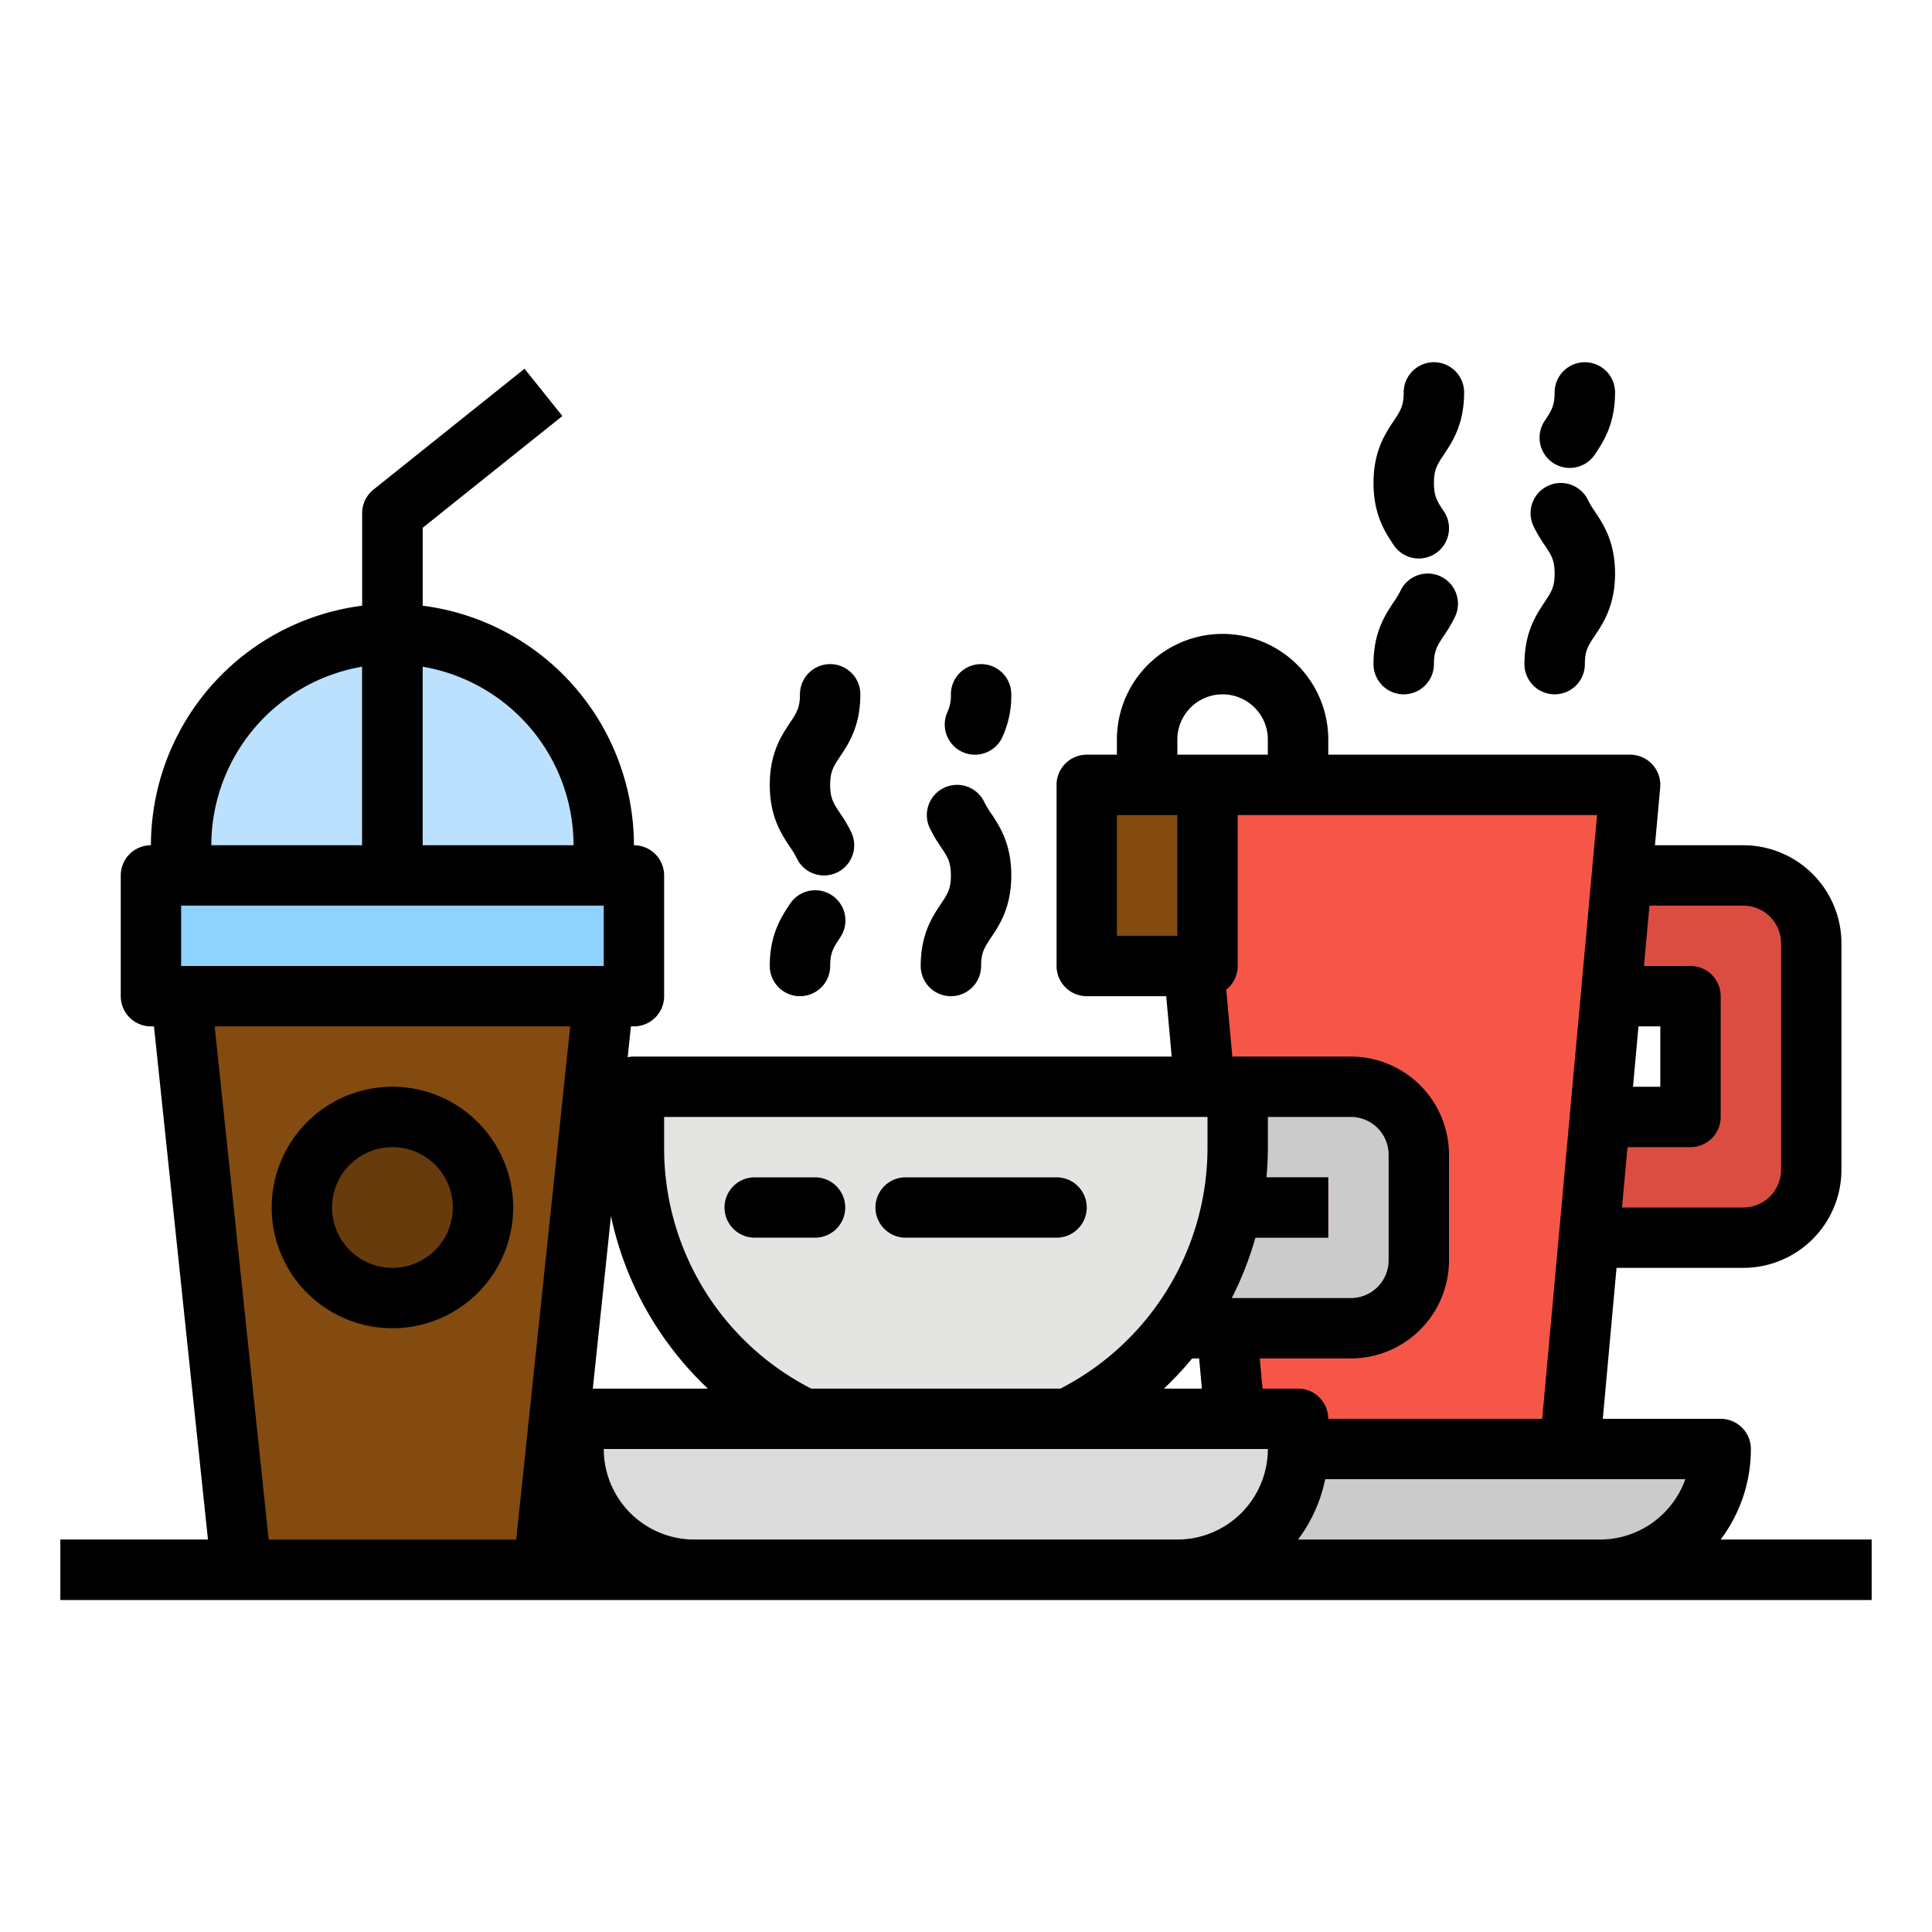
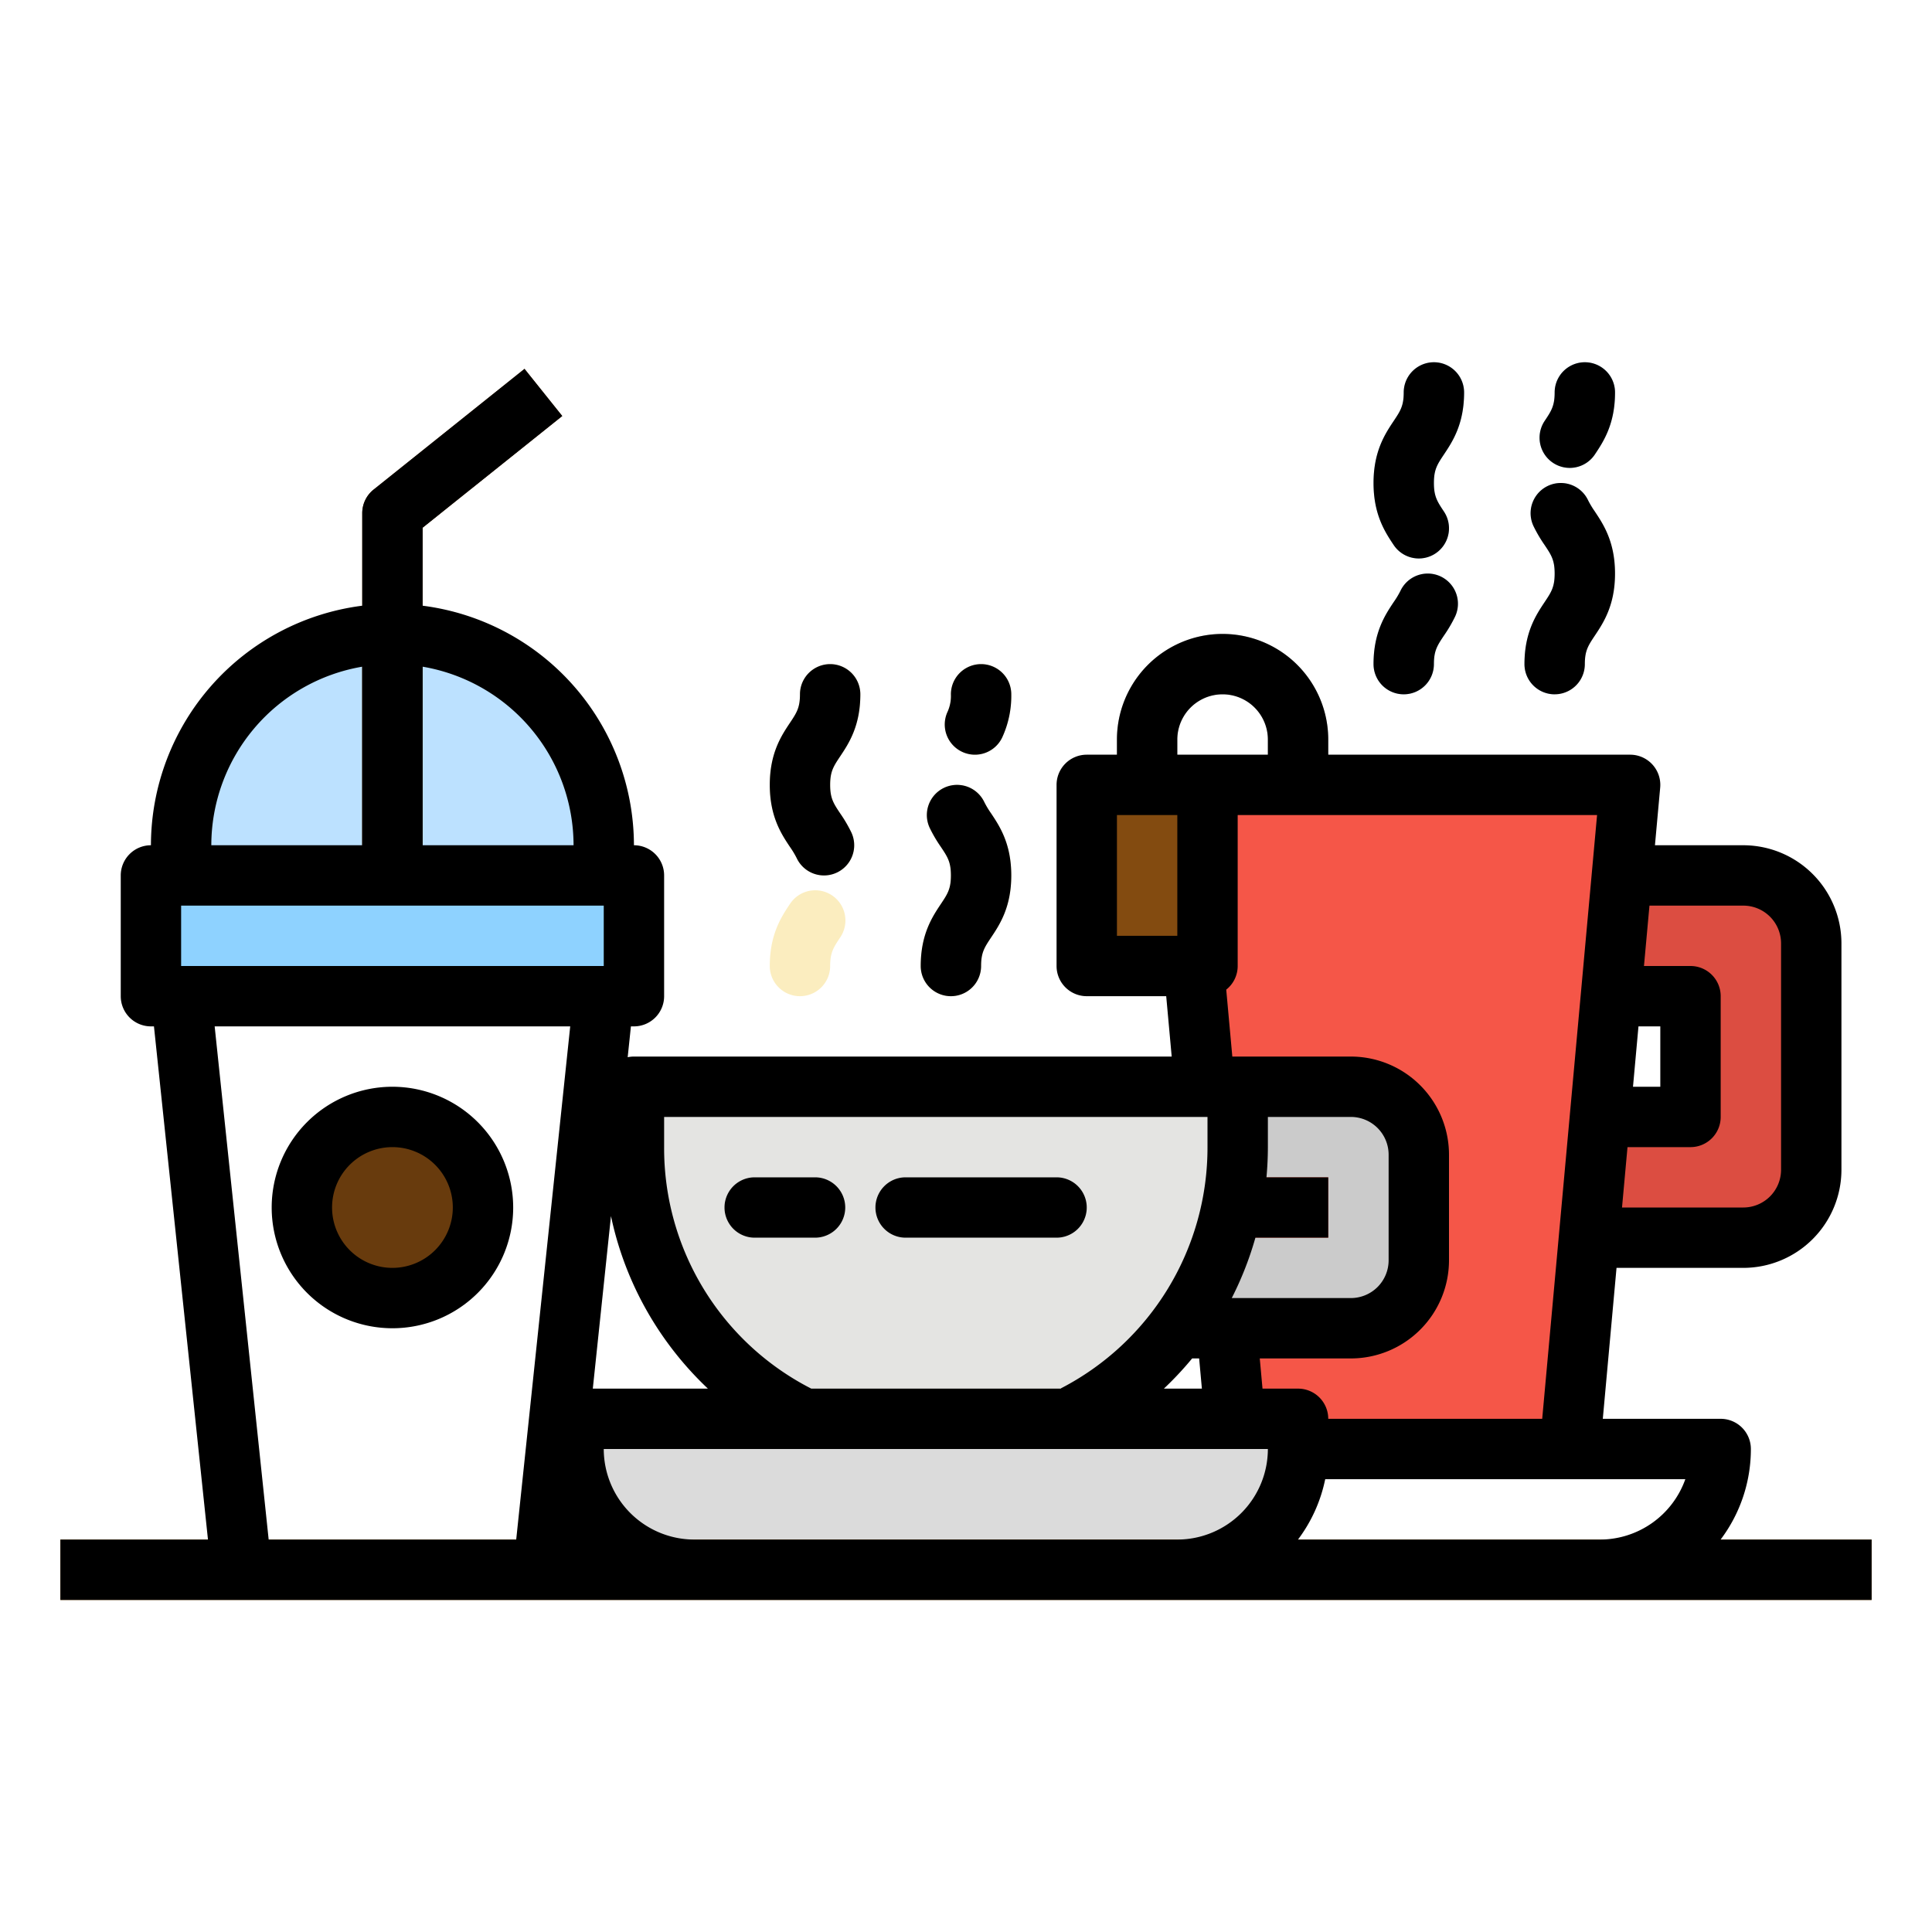
<svg xmlns="http://www.w3.org/2000/svg" height="512" viewBox="0 0 512 512" width="512">
  <g id="filled_outline" data-name="filled outline">
    <path d="m424 232v32h24v32h-32v32h46a18 18 0 0 0 18-18v-60a18 18 0 0 0 -18-18z" fill="#dc4d41" />
    <path d="m416 384h-88l-16-176h120z" fill="#f55648" />
-     <path d="m320 384h136a0 0 0 0 1 0 0 32 32 0 0 1 -32 32h-104a0 0 0 0 1 0 0v-32a0 0 0 0 1 0 0z" fill="#cbcbcb" />
    <path d="m358 288h-54v24h48v16h-48v24h54a18 18 0 0 0 18-18v-28a18 18 0 0 0 -18-18z" fill="#cbcbcb" />
-     <path d="m144 416h-80l-16-152h112z" fill="#834b10" />
    <path d="m40 232h128v32h-128z" fill="#8ed2ff" />
    <path d="m104 168a56 56 0 0 1 56 56v8a0 0 0 0 1 0 0h-112a0 0 0 0 1 0 0v-8a56 56 0 0 1 56-56z" fill="#bce1ff" />
    <path d="m288 208h32v48h-32z" fill="#834b10" />
    <path d="m352 208h-16v-12a12 12 0 0 0 -24 0v12h-16v-12a28 28 0 0 1 56 0z" fill="#cbcbcb" />
    <path d="m112 232h-16v-96a8 8 0 0 1 3-6.247l40-32 10 12.494-37 29.6z" fill="#6e3f0d" />
    <path d="m104 168a56.435 56.435 0 0 0 -8 .578v63.422h16v-63.422a56.435 56.435 0 0 0 -8-.578z" fill="#4c2b09" />
    <circle cx="104" cy="320" fill="#683b0d" r="24" />
    <path d="m252 264a8 8 0 0 1 -8-8c0-8.423 3.089-13.056 5.344-16.438 1.768-2.654 2.656-3.985 2.656-7.562s-.888-4.91-2.656-7.563a36.995 36.995 0 0 1 -2.962-5.05 8 8 0 1 1 14.5-6.772 23.578 23.578 0 0 0 1.778 2.946c2.251 3.381 5.34 8.014 5.34 16.439s-3.088 13.055-5.344 16.438c-1.768 2.652-2.656 3.984-2.656 7.562a8 8 0 0 1 -8 8z" fill="#fbedbf" />
    <path d="m258.365 200a8 8 0 0 1 -7.243-11.388 10.228 10.228 0 0 0 .878-4.612 8 8 0 0 1 16 0 26.339 26.339 0 0 1 -2.382 11.386 8 8 0 0 1 -7.253 4.614z" fill="#fbedbf" />
    <path d="m212 264a8 8 0 0 1 -8-8c0-8.423 3.089-13.056 5.344-16.438a8 8 0 1 1 13.312 8.875c-1.768 2.653-2.656 3.984-2.656 7.563a8 8 0 0 1 -8 8z" fill="#fbedbf" />
    <path d="m218.376 232a8 8 0 0 1 -7.254-4.618 23.59 23.59 0 0 0 -1.778-2.948c-2.256-3.381-5.344-8.014-5.344-16.434s3.089-13.055 5.344-16.436c1.768-2.656 2.656-3.987 2.656-7.564a8 8 0 0 1 16 0c0 8.422-3.089 13.055-5.344 16.437-1.768 2.653-2.656 3.984-2.656 7.563s.888 4.91 2.656 7.564a36.932 36.932 0 0 1 2.964 5.054 8 8 0 0 1 -7.244 11.382z" fill="#fbedbf" />
    <g fill="#bce1ff">
-       <path d="m412 184a8 8 0 0 1 -8-8c0-8.423 3.089-13.056 5.344-16.438 1.768-2.654 2.656-3.985 2.656-7.562s-.888-4.91-2.656-7.563a36.995 36.995 0 0 1 -2.962-5.05 8 8 0 1 1 14.5-6.772 23.578 23.578 0 0 0 1.778 2.946c2.251 3.381 5.34 8.014 5.34 16.439s-3.088 13.055-5.344 16.438c-1.768 2.652-2.656 3.984-2.656 7.562a8 8 0 0 1 -8 8z" />
+       <path d="m412 184a8 8 0 0 1 -8-8c0-8.423 3.089-13.056 5.344-16.438 1.768-2.654 2.656-3.985 2.656-7.562s-.888-4.91-2.656-7.563a36.995 36.995 0 0 1 -2.962-5.05 8 8 0 1 1 14.5-6.772 23.578 23.578 0 0 0 1.778 2.946s-3.088 13.055-5.344 16.438c-1.768 2.652-2.656 3.984-2.656 7.562a8 8 0 0 1 -8 8z" />
      <path d="m415.992 124a8 8 0 0 1 -6.648-12.438c1.768-2.654 2.656-3.985 2.656-7.562a8 8 0 0 1 16 0c0 8.421-3.089 13.054-5.344 16.437a7.992 7.992 0 0 1 -6.664 3.563z" />
      <path d="m372 184a8 8 0 0 1 -8-8c0-8.422 3.088-13.055 5.343-16.438a23.578 23.578 0 0 0 1.778-2.946 8 8 0 0 1 14.5 6.768 37.1 37.1 0 0 1 -2.963 5.054c-1.77 2.652-2.658 3.984-2.658 7.562a8 8 0 0 1 -8 8z" />
      <path d="m376.007 148a8 8 0 0 1 -6.665-3.563c-2.254-3.385-5.342-8.018-5.342-16.437s3.089-13.055 5.344-16.436c1.768-2.656 2.656-3.987 2.656-7.564a8 8 0 0 1 16 0c0 8.422-3.089 13.055-5.344 16.437-1.768 2.653-2.656 3.984-2.656 7.563s.888 4.909 2.656 7.563a8 8 0 0 1 -6.649 12.437z" />
    </g>
    <path d="m168 288h160a0 0 0 0 1 0 0v16a80 80 0 0 1 -80 80 80 80 0 0 1 -80-80v-16a0 0 0 0 1 0 0z" fill="#e4e4e2" />
    <path d="m216 328h-16a8 8 0 0 1 0-16h16a8 8 0 0 1 0 16z" fill="#fbfbf9" />
    <path d="m280 328h-40a8 8 0 0 1 0-16h40a8 8 0 0 1 0 16z" fill="#fbfbf9" />
    <path d="m312 416h-128a32 32 0 0 1 -32-32v-8h192v8a32 32 0 0 1 -32 32z" fill="#dbdbdb" />
    <path d="m16 408h480v16h-480z" fill="#c38325" />
    <path d="m455.978 408a39.788 39.788 0 0 0 8.022-24 8 8 0 0 0 -8-8h-31.24l3.636-40h33.604a26.029 26.029 0 0 0 26-26v-60a26.029 26.029 0 0 0 -26-26h-23.422l1.389-15.275a8 8 0 0 0 -7.967-8.725h-80v-4a28 28 0 0 0 -56 0v4h-8a8 8 0 0 0 -8 8v48a8 8 0 0 0 8 8h21.058l1.454 16h-142.512a8.081 8.081 0 0 0 -1.658.174l.858-8.174h.8a8 8 0 0 0 8-8v-32a8 8 0 0 0 -8-8 64.081 64.081 0 0 0 -56-63.482v-20.673l37-29.6-10-12.492-40 32a8 8 0 0 0 -3 6.247v24.518a64.081 64.081 0 0 0 -56 63.482 8 8 0 0 0 -8 8v32a8 8 0 0 0 8 8h.8l14.314 136h-39.114v16h480v-16zm-21.764-136h5.786v16h-7.24zm-2.909 32h16.695a8 8 0 0 0 8-8v-32a8 8 0 0 0 -8-8h-12.331l1.455-16h24.876a10.011 10.011 0 0 1 10 10v60a10.011 10.011 0 0 1 -10 10h-32.149zm-8.065-88-14.54 160h-56.7a8 8 0 0 0 -8-8h-9.422l-.727-8h24.149a26.029 26.029 0 0 0 26-26v-28a26.029 26.029 0 0 0 -26-26h-31.422l-1.612-17.735a7.98 7.98 0 0 0 3.034-6.265v-40zm-87.612 96c.239-2.643.372-5.31.372-8v-8h22a10.011 10.011 0 0 1 10 10v28a10.011 10.011 0 0 1 -10 10h-31.573a87.618 87.618 0 0 0 6.268-16h19.305v-16zm-23.628-116a12 12 0 0 1 24 0v4h-24zm-16 52v-32h16v32zm-120 48h144v8a71.823 71.823 0 0 1 -38.865 63.94l.031.06h-66.166a71.512 71.512 0 0 1 -39-64zm142.513 72h-10.07a87.869 87.869 0 0 0 7.485-8h1.857zm-144.713-16.678a88.387 88.387 0 0 0 13.8 16.678h-30.5l4.814-45.731a87.538 87.538 0 0 0 11.886 29.053zm-61.8-174.643a48.069 48.069 0 0 1 40 47.321h-40zm-16 0v47.321h-40a48.069 48.069 0 0 1 40-47.321zm-48 63.321h112v16h-112zm23.2 168-14.313-136h94.226l-14.313 136zm112.8 0a24.028 24.028 0 0 1 -24-24h176a24.028 24.028 0 0 1 -24 24zm159.978 0a39.835 39.835 0 0 0 7.217-16h95.434a24.042 24.042 0 0 1 -22.629 16z" />
    <path d="m104 288a32 32 0 1 0 32 32 32.036 32.036 0 0 0 -32-32zm0 48a16 16 0 1 1 16-16 16.019 16.019 0 0 1 -16 16z" />
    <path d="m244 256a8 8 0 0 0 16 0c0-3.578.888-4.91 2.656-7.563 2.256-3.383 5.344-8.016 5.344-16.437s-3.089-13.057-5.344-16.439a23.578 23.578 0 0 1 -1.778-2.946 8 8 0 1 0 -14.5 6.772 36.995 36.995 0 0 0 2.962 5.05c1.772 2.652 2.66 3.983 2.66 7.563s-.888 4.909-2.656 7.563c-2.255 3.381-5.344 8.014-5.344 16.437z" />
    <path d="m254.984 199.248a7.994 7.994 0 0 0 10.634-3.862 26.339 26.339 0 0 0 2.382-11.386 8 8 0 0 0 -16 0 10.228 10.228 0 0 1 -.878 4.614 8 8 0 0 0 3.862 10.634z" />
-     <path d="m212 264a8 8 0 0 0 8-8c0-3.579.888-4.91 2.656-7.563a8 8 0 1 0 -13.312-8.875c-2.255 3.382-5.344 8.015-5.344 16.438a8 8 0 0 0 8 8z" />
    <path d="m211.122 227.384a8 8 0 1 0 14.5-6.768 36.932 36.932 0 0 0 -2.964-5.054c-1.77-2.654-2.658-3.986-2.658-7.562s.888-4.908 2.656-7.561c2.255-3.384 5.344-8.017 5.344-16.439a8 8 0 0 0 -16 0c0 3.577-.888 4.908-2.656 7.562-2.255 3.381-5.344 8.014-5.344 16.438s3.088 13.055 5.344 16.438a23.59 23.59 0 0 1 1.778 2.946z" />
    <path d="m404 176a8 8 0 0 0 16 0c0-3.578.888-4.91 2.656-7.563 2.256-3.383 5.344-8.016 5.344-16.437s-3.089-13.057-5.344-16.439a23.578 23.578 0 0 1 -1.778-2.946 8 8 0 1 0 -14.5 6.772 36.995 36.995 0 0 0 2.962 5.05c1.772 2.652 2.66 3.983 2.66 7.563s-.888 4.909-2.656 7.563c-2.255 3.381-5.344 8.014-5.344 16.437z" />
    <path d="m411.562 122.655a8 8 0 0 0 11.094-2.218c2.255-3.383 5.344-8.016 5.344-16.437a8 8 0 0 0 -16 0c0 3.577-.888 4.908-2.656 7.562a8 8 0 0 0 2.218 11.093z" />
    <path d="m372 184a8 8 0 0 0 8-8c0-3.578.888-4.91 2.656-7.562a37.1 37.1 0 0 0 2.963-5.054 8 8 0 0 0 -14.5-6.768 23.578 23.578 0 0 1 -1.778 2.946c-2.253 3.383-5.341 8.016-5.341 16.438a8 8 0 0 0 8 8z" />
    <path d="m376.007 148a8 8 0 0 0 6.649-12.437c-1.768-2.656-2.656-3.988-2.656-7.563s.888-4.908 2.656-7.561c2.255-3.384 5.344-8.017 5.344-16.439a8 8 0 0 0 -16 0c0 3.577-.888 4.908-2.656 7.562-2.255 3.381-5.344 8.014-5.344 16.438s3.088 13.054 5.342 16.437a8 8 0 0 0 6.665 3.563z" />
    <path d="m216 328a8 8 0 0 0 0-16h-16a8 8 0 0 0 0 16z" />
    <path d="m240 328h40a8 8 0 0 0 0-16h-40a8 8 0 0 0 0 16z" />
  </g>
</svg>